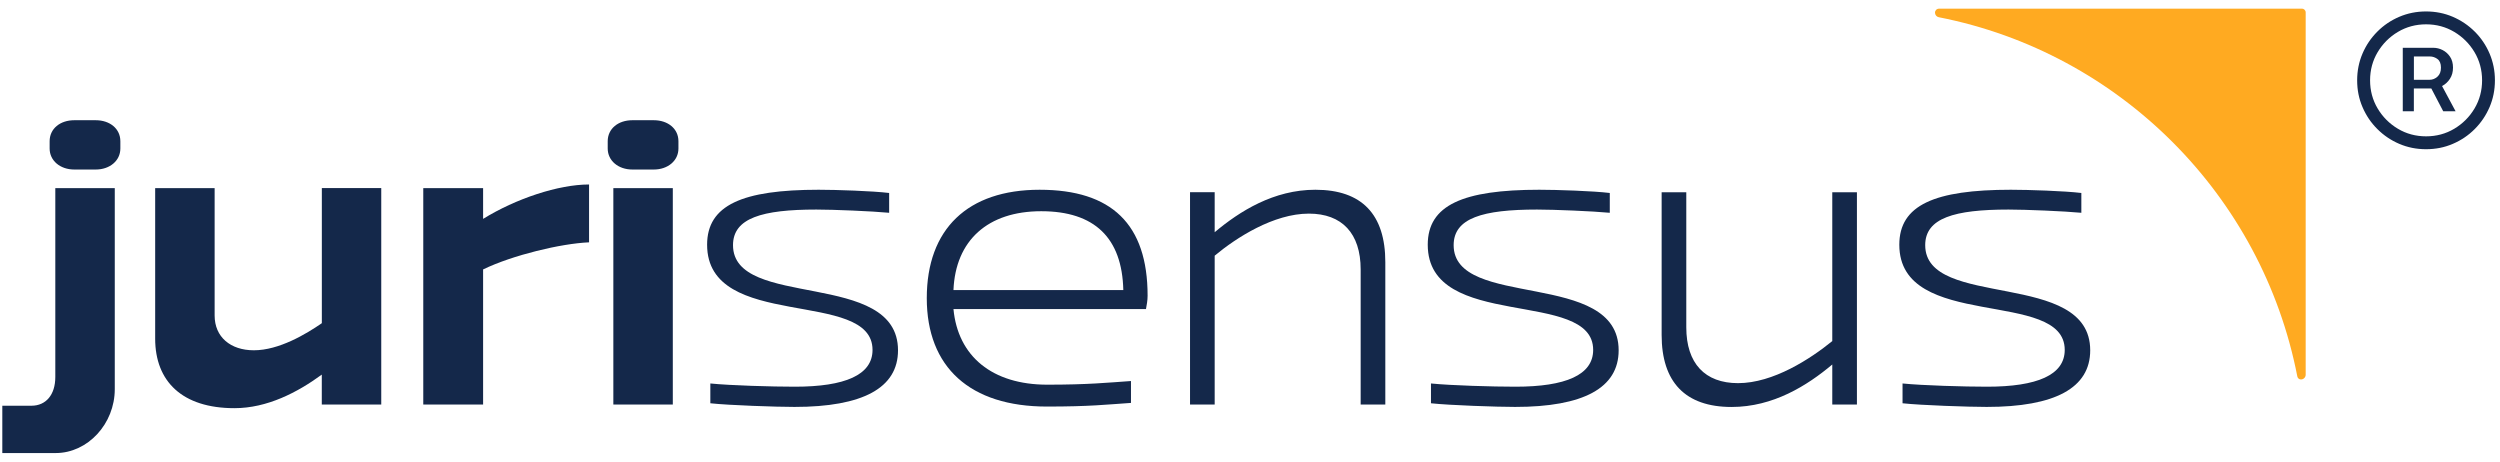
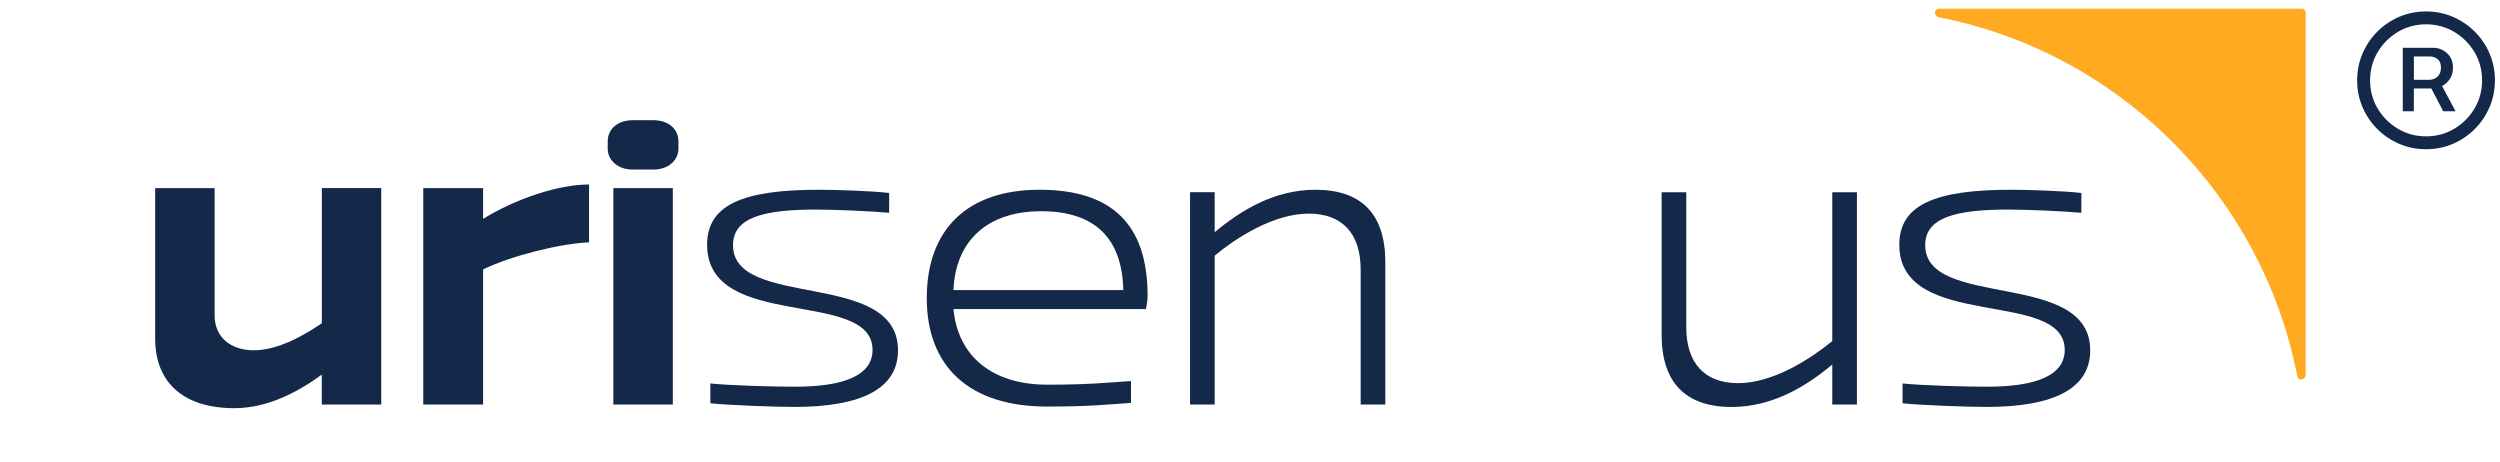
<svg xmlns="http://www.w3.org/2000/svg" id="Camada_1" viewBox="0 0 541.5 100">
  <defs>
    <style>.cls-1{fill:#14284a;}.cls-2{fill:#ffaa21;}</style>
  </defs>
  <path class="cls-2" d="m498.61,1.88h-78.63c-.48,0-.86.39-.86.86h0c0,.48.34.9.82.99,39.19,7.69,70.05,38.6,77.66,77.81.07.38.4.65.78.65h0c.57,0,1.03-.46,1.03-1.03V2.68c0-.44-.36-.8-.8-.8h0Z" />
-   <path class="cls-1" d="m12.06,98.13H.5v-10.25h6.31c3.15,0,5.17-2.37,5.17-6.22v-40.91h12.88v43.54c0,7.53-5.87,13.84-12.79,13.84h-.01Zm4.03-61.41c-3.07,0-5.34-1.93-5.34-4.55v-1.58c0-2.72,2.28-4.55,5.34-4.55h4.64c3.07,0,5.34,1.84,5.34,4.55v1.58c0,2.63-2.28,4.55-5.34,4.55h-4.64Z" />
  <path class="cls-1" d="m82.58,40.75v46.87h-12.88v-6.48c-5.26,3.85-11.83,7.27-18.92,7.27-11.3,0-17.17-5.78-17.17-15.07v-32.59h12.88v27.59c0,4.64,3.42,7.53,8.5,7.53,5.43,0,11.3-3.5,14.72-5.87v-29.26h12.88-.01Z" />
  <path class="cls-1" d="m91.68,87.62v-46.87h12.96v6.66c7.1-4.38,16.29-7.45,22.95-7.45v12.53c-6.13.26-16.64,2.8-22.95,5.87v29.26h-12.96Z" />
  <path class="cls-1" d="m136.97,36.72c-3.07,0-5.34-1.93-5.34-4.55v-1.58c0-2.72,2.28-4.55,5.34-4.55h4.64c3.07,0,5.34,1.84,5.34,4.55v1.58c0,2.63-2.28,4.55-5.34,4.55h-4.64Zm-4.12,50.9v-46.87h12.88v46.87h-12.88Z" />
  <path class="cls-1" d="m177.35,41.1c3.68,0,11.65.26,15.24.7v4.29c-3.68-.35-12.09-.7-15.77-.7-11.74,0-18.05,1.84-18.05,7.71,0,14.02,35.74,5.17,35.74,22.78,0,8.15-7.62,12.26-22.43,12.26-3.85,0-14.19-.35-18.22-.79v-4.29c4.38.44,13.4.7,18.31.7,10.86,0,16.82-2.54,16.82-7.97,0-13.4-35.83-3.94-35.83-22.78,0-8.58,7.62-11.91,24.18-11.91h0Z" />
  <path class="cls-1" d="m244.98,87.27c-5.26.35-8.85.79-18.22.79-16.64,0-26.02-8.5-26.02-23.48s8.85-23.48,24.44-23.48,23.39,7.45,23.39,22.95c0,1.05-.18,1.93-.35,2.89h-41.7c.96,10.25,8.41,16.38,20.32,16.38,8.85,0,13.05-.44,18.13-.79v4.73h0Zm-38.46-24.44h36.79c-.26-11.3-6.22-17.08-17.78-17.08s-18.57,6.31-19.01,17.08h0Z" />
  <path class="cls-1" d="m257.76,87.62v-45.99h5.34v8.67c5.43-4.56,12.79-9.2,21.81-9.2,10.07,0,15.15,5.34,15.15,15.68v30.84h-5.34v-29.26c0-7.8-4.03-12.09-11.21-12.09-7.62,0-15.68,5.17-20.41,9.11v32.24h-5.34Z" />
-   <path class="cls-1" d="m333.44,41.1c3.68,0,11.65.26,15.24.7v4.29c-3.68-.35-12.09-.7-15.77-.7-11.74,0-18.05,1.84-18.05,7.71,0,14.02,35.74,5.17,35.74,22.78,0,8.15-7.62,12.26-22.43,12.26-3.85,0-14.19-.35-18.22-.79v-4.29c4.38.44,13.4.7,18.31.7,10.86,0,16.82-2.54,16.82-7.97,0-13.4-35.83-3.94-35.83-22.78,0-8.58,7.62-11.91,24.18-11.91h.01Z" />
  <path class="cls-1" d="m402.21,41.63v45.99h-5.34v-8.67c-5.43,4.56-12.79,9.2-21.81,9.2-10.07,0-15.15-5.43-15.15-15.59v-30.92h5.34v29.26c0,7.8,4.03,12.09,11.21,12.09,7.62,0,15.68-5.26,20.41-9.11v-32.24h5.34Z" />
  <path class="cls-1" d="m435.58,41.1c3.68,0,11.65.26,15.24.7v4.29c-3.68-.35-12.09-.7-15.77-.7-11.74,0-18.05,1.84-18.05,7.71,0,14.02,35.74,5.17,35.74,22.78,0,8.15-7.62,12.26-22.43,12.26-3.85,0-14.19-.35-18.22-.79v-4.29c4.38.44,13.4.7,18.31.7,10.86,0,16.82-2.54,16.82-7.97,0-13.4-35.83-3.94-35.83-22.78,0-8.58,7.62-11.91,24.18-11.91h0Z" />
  <path class="cls-1" d="m539.24,11.6c-.77-1.8-1.84-3.39-3.21-4.75-1.37-1.37-2.95-2.43-4.75-3.21-1.8-.77-3.73-1.16-5.8-1.16s-3.99.39-5.8,1.16c-1.8.77-3.39,1.84-4.75,3.21-1.37,1.37-2.44,2.95-3.21,4.75s-1.16,3.73-1.16,5.8.38,3.99,1.16,5.8c.77,1.8,1.84,3.39,3.21,4.75,1.37,1.37,2.95,2.44,4.75,3.21,1.8.77,3.73,1.16,5.8,1.16s3.99-.38,5.8-1.16c1.8-.77,3.39-1.84,4.75-3.21,1.37-1.37,2.43-2.95,3.21-4.75.77-1.8,1.16-3.73,1.16-5.8s-.39-3.99-1.16-5.8Zm-3.26,11.9c-1.09,1.83-2.56,3.3-4.39,4.39s-3.87,1.64-6.1,1.64-4.27-.55-6.1-1.64c-1.83-1.09-3.3-2.56-4.39-4.39s-1.64-3.87-1.64-6.1.55-4.27,1.64-6.1,2.56-3.3,4.39-4.39c1.83-1.09,3.87-1.64,6.1-1.64s4.27.55,6.1,1.64c1.83,1.09,3.3,2.56,4.39,4.39s1.64,3.87,1.64,6.1-.55,4.27-1.64,6.1Z" />
  <path class="cls-1" d="m528.98,18.62c.68-.36,1.24-.88,1.68-1.56s.66-1.48.66-2.41-.21-1.72-.64-2.36c-.43-.64-.97-1.12-1.62-1.45s-1.33-.49-2.02-.49h-6.6v13.75h2.4v-4.94h3.78l2.58,4.94h2.68l-2.93-5.46s.02,0,.03-.02h0Zm-6.14-6.39h3.47c.6,0,1.15.19,1.65.56.5.37.75.99.75,1.86s-.25,1.49-.75,1.95c-.5.45-1.07.68-1.7.68h-3.41v-5.05h-.01Z" />
</svg>